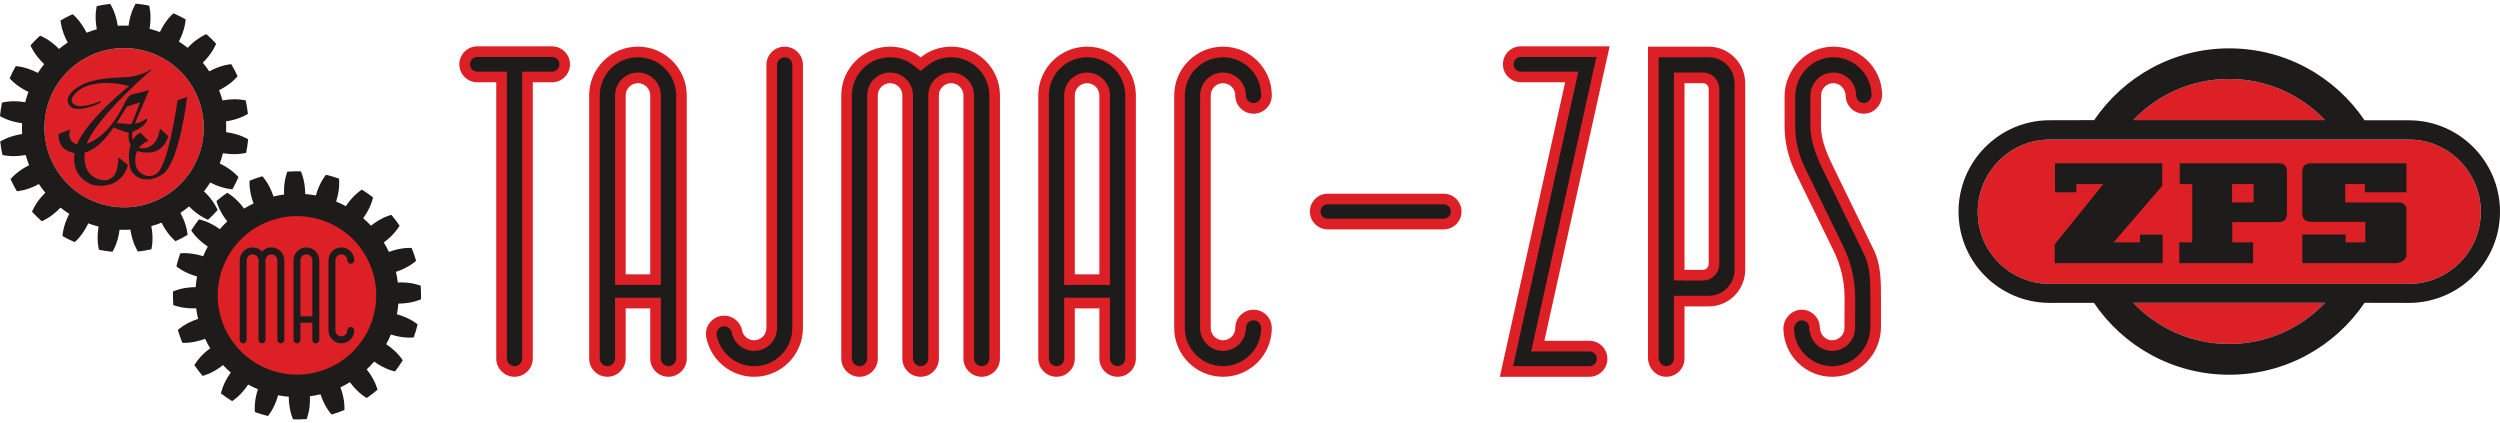
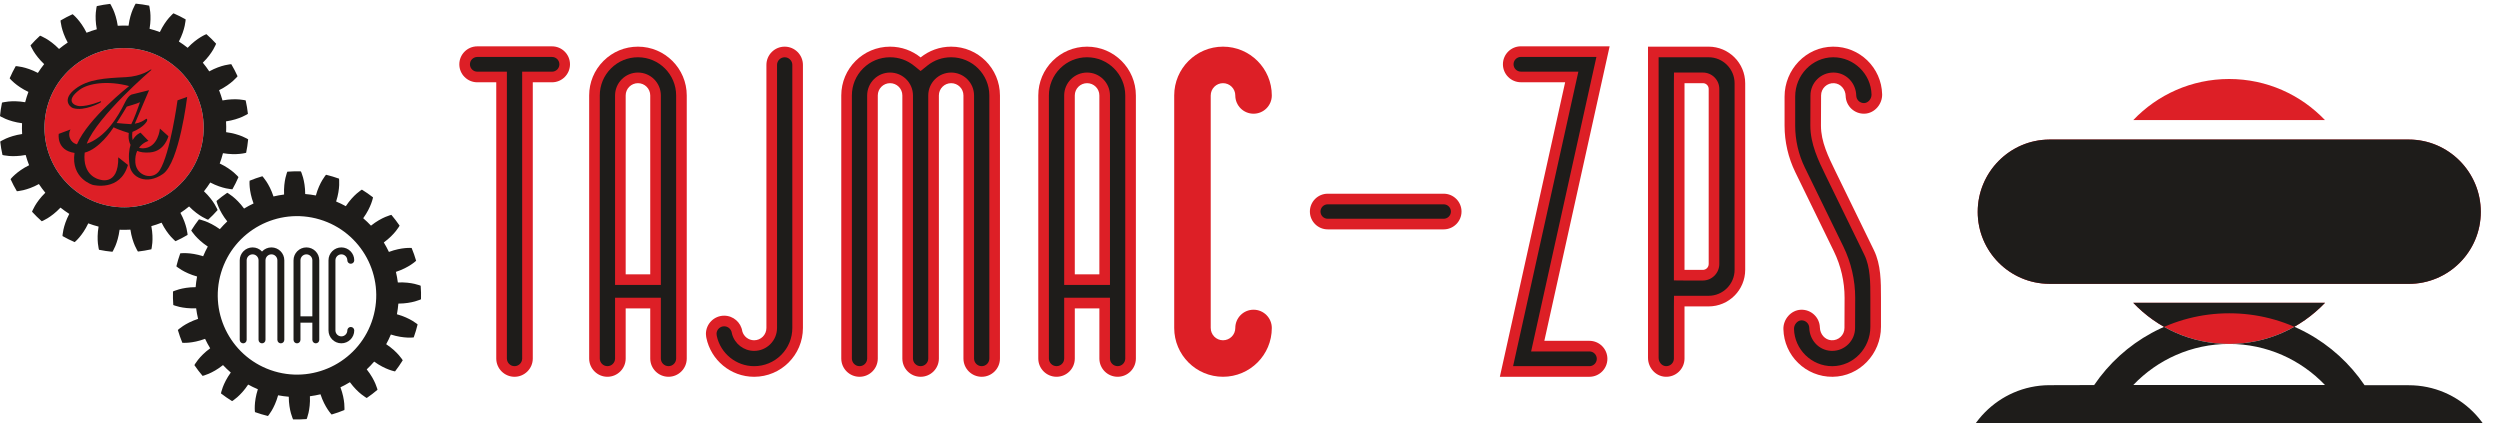
<svg xmlns="http://www.w3.org/2000/svg" width="100%" height="100%" viewBox="0 0 195 33" version="1.1" xml:space="preserve" style="fill-rule:evenodd;clip-rule:evenodd;stroke-miterlimit:10;">
  <g>
    <path d="M8.763,16.102c-3.392,-0.506 -5.731,-3.665 -5.226,-7.057c0.506,-3.392 3.666,-5.731 7.057,-5.225c3.392,0.506 5.731,3.665 5.226,7.057c-0.506,3.391 -3.665,5.73 -7.057,5.225" style="fill:#dd1f26;fill-rule:nonzero;" />
    <path d="M15.82,10.877c-0.506,3.391 -3.665,5.731 -7.057,5.225c-3.392,-0.506 -5.731,-3.665 -5.226,-7.057c0.506,-3.391 3.666,-5.731 7.057,-5.225c3.392,0.506 5.731,3.665 5.226,7.057m3.379,1.04c0.045,-0.17 0.15,-0.872 0.157,-1.05c0,0 -0.631,-0.418 -1.718,-0.557c0.012,-0.283 0.009,-0.564 -0.008,-0.843c1.085,-0.158 1.708,-0.588 1.708,-0.588c-0.01,-0.175 -0.128,-0.876 -0.175,-1.047c0,0 -0.73,-0.203 -1.808,0.002c-0.075,-0.272 -0.165,-0.539 -0.268,-0.799c0.984,-0.486 1.444,-1.088 1.444,-1.088c-0.064,-0.164 -0.392,-0.794 -0.49,-0.941c0,0 -0.757,0.032 -1.719,0.56c-0.156,-0.235 -0.323,-0.461 -0.502,-0.677c0.786,-0.766 1.037,-1.481 1.037,-1.481c-0.111,-0.137 -0.618,-0.634 -0.757,-0.744c0,0 -0.71,0.264 -1.462,1.064c-0.219,-0.175 -0.448,-0.338 -0.686,-0.49c0.51,-0.971 0.529,-1.728 0.529,-1.728c-0.148,-0.095 -0.784,-0.412 -0.95,-0.473c0,0 -0.593,0.47 -1.061,1.462c-0.261,-0.097 -0.529,-0.182 -0.804,-0.253c0.185,-1.081 -0.031,-1.807 -0.031,-1.807c-0.171,-0.044 -0.874,-0.149 -1.05,-0.156c0,0 -0.419,0.631 -0.557,1.719c-0.284,-0.013 -0.565,-0.01 -0.843,0.008c-0.159,-1.086 -0.589,-1.709 -0.589,-1.709c-0.175,0.01 -0.876,0.128 -1.046,0.175c0,0 -0.204,0.73 0.001,1.808c-0.272,0.076 -0.538,0.165 -0.799,0.269c-0.486,-0.985 -1.087,-1.445 -1.087,-1.445c-0.165,0.064 -0.794,0.392 -0.942,0.49c0,0 0.032,0.757 0.56,1.72c-0.234,0.155 -0.46,0.322 -0.677,0.501c-0.766,-0.786 -1.481,-1.037 -1.481,-1.037c-0.136,0.111 -0.634,0.618 -0.744,0.757c0,0 0.265,0.71 1.065,1.462c-0.175,0.219 -0.338,0.448 -0.49,0.686c-0.971,-0.511 -1.729,-0.529 -1.729,-0.529c-0.095,0.148 -0.412,0.784 -0.473,0.95c0,0 0.47,0.593 1.463,1.061c-0.097,0.261 -0.183,0.529 -0.253,0.804c-1.082,-0.185 -1.807,0.031 -1.807,0.031c-0.045,0.171 -0.15,0.873 -0.157,1.05c0,0 0.631,0.419 1.72,0.557c-0.013,0.284 -0.01,0.565 0.007,0.843c-1.086,0.158 -1.709,0.588 -1.709,0.588c0.01,0.176 0.128,0.877 0.176,1.047c0,0 0.729,0.204 1.808,-0.001c0.075,0.272 0.165,0.538 0.268,0.799c-0.985,0.486 -1.445,1.087 -1.445,1.087c0.064,0.165 0.392,0.794 0.491,0.942c0,0 0.757,-0.032 1.719,-0.56c0.155,0.234 0.322,0.46 0.501,0.677c-0.786,0.766 -1.037,1.481 -1.037,1.481c0.111,0.136 0.618,0.634 0.757,0.744c0,0 0.71,-0.265 1.462,-1.065c0.219,0.175 0.448,0.338 0.686,0.49c-0.511,0.971 -0.529,1.729 -0.529,1.729c0.148,0.095 0.784,0.412 0.95,0.473c0,0 0.593,-0.47 1.061,-1.463c0.261,0.098 0.529,0.183 0.804,0.253c-0.185,1.082 0.032,1.807 0.032,1.807c0.17,0.045 0.872,0.15 1.05,0.157c0,0 0.418,-0.631 0.556,-1.719c0.284,0.013 0.565,0.009 0.844,-0.008c0.158,1.086 0.588,1.709 0.588,1.709c0.175,-0.01 0.876,-0.128 1.047,-0.176c0,0 0.203,-0.729 -0.002,-1.807c0.272,-0.076 0.539,-0.165 0.799,-0.268c0.486,0.984 1.088,1.444 1.088,1.444c0.164,-0.064 0.794,-0.392 0.941,-0.491c0,0 -0.032,-0.756 -0.56,-1.719c0.234,-0.155 0.461,-0.322 0.677,-0.501c0.766,0.786 1.481,1.037 1.481,1.037c0.137,-0.111 0.634,-0.618 0.744,-0.757c0,0 -0.264,-0.71 -1.064,-1.462c0.175,-0.219 0.338,-0.448 0.49,-0.686c0.971,0.511 1.728,0.529 1.728,0.529c0.095,-0.148 0.412,-0.784 0.473,-0.95c0,0 -0.47,-0.593 -1.462,-1.061c0.098,-0.261 0.183,-0.529 0.253,-0.804c1.081,0.185 1.806,-0.032 1.806,-0.032" style="fill:#1e1c1a;fill-rule:nonzero;" />
    <path d="M9.099,9.595c0.337,-0.516 0.79,-1.28 0.79,-1.28c0,0 0.815,-0.23 1.029,-0.343c-0.158,0.478 -0.493,1.38 -0.68,1.714c-0.061,0.006 -1.101,-0.082 -1.139,-0.091m4.747,-1.766c0,0 -0.566,4.158 -1.393,5.456c-0.527,0.826 -1.818,0.441 -1.896,-0.598c-0.029,-0.385 0.037,-0.684 0.145,-0.918c0.24,0.104 0.564,0.157 0.999,0.12c1.151,-0.091 1.435,-1.264 1.435,-1.264l-0.662,-0.595c0,0 -0.116,1.516 -1.334,1.542c-0.115,-0.001 -0.212,-0.019 -0.297,-0.047c0.305,-0.42 0.738,-0.534 0.738,-0.534l-0.617,-0.64c0,0 -0.352,0.115 -0.617,0.577c-0.074,-0.319 -0.019,-0.637 -0.019,-0.637c0.941,-0.389 1.14,-0.857 1.14,-0.857c0,0 0.068,-0.261 -0.12,-0.13c-0.198,0.137 -0.405,0.27 -0.835,0.345l1.115,-2.614l-1.353,0.338c0,0 -0.223,0.041 -0.481,0.534c-0.259,0.492 -1.088,2.318 -2.574,3.107c-0.163,0.087 -0.314,0.149 -0.454,0.194c0.836,-2.165 5.067,-5.774 5.067,-5.774l-0.1,0c0,0 -0.698,0.525 -1.911,0.585c-1.652,0.081 -2.945,0.155 -3.932,0.906c-1.089,0.827 -0.441,1.432 -0.189,1.51c0.888,0.274 2.152,-0.44 2.152,-0.44l0.037,-0.11c0,0 -1,0.416 -1.679,0.394c-0.362,-0.012 -1.203,-0.372 -0.009,-1.271c0.692,-0.521 2.208,-0.739 3.87,-0.294c0,0 -3.215,2.524 -4.067,4.545c-0.565,-0.147 -0.738,-0.752 -0.508,-1.16c-0.507,0.191 -0.914,0.343 -0.914,0.343c0,0 -0.205,1.28 1.231,1.486c-0.3,2.001 1.421,2.494 1.421,2.494c0,0 2.14,0.558 2.745,-1.555l-0.754,-0.595c0.032,2.335 -1.508,1.717 -1.508,1.717c0,0 -1.307,-0.261 -1.112,-2.083c1.123,-0.285 2.084,-1.704 2.259,-1.977c0.345,0.196 1.184,0.445 1.184,0.445c0,0 -0.096,0.498 0.135,0.926c-0.121,0.375 -0.178,0.892 -0.076,1.6c0.138,0.958 1.333,1.556 2.604,0.67c1.276,-0.889 1.888,-6.009 1.888,-6.009l-0.754,0.268Z" style="fill:#1e1c1a;" />
-     <path d="M21.393,28.96c-3.27,-0.979 -5.127,-4.423 -4.148,-7.694c0.979,-3.27 4.423,-5.127 7.694,-4.147c3.269,0.979 5.126,4.423 4.148,7.693c-0.979,3.27 -4.424,5.127 -7.694,4.148" style="fill:#dd1f26;fill-rule:nonzero;" />
-     <path d="M21.393,28.96c3.268,0.979 6.715,-0.88 7.694,-4.148c0.978,-3.268 -0.881,-6.715 -4.148,-7.693c-3.268,-0.979 -6.716,0.88 -7.694,4.147c-0.979,3.268 0.88,6.716 4.148,7.694Z" style="fill:none;stroke:#dd1f26;stroke-width:1.9px;" />
    <path d="M29.087,24.812c-0.98,3.27 -4.424,5.127 -7.694,4.148c-3.27,-0.979 -5.127,-4.423 -4.148,-7.694c0.979,-3.269 4.423,-5.126 7.693,-4.148c3.27,0.979 5.128,4.424 4.149,7.694m3.751,-1.469c0.014,-0.175 -0.002,-0.882 -0.025,-1.056c0,0 -0.69,-0.304 -1.781,-0.255c-0.036,-0.279 -0.086,-0.554 -0.151,-0.826c1.038,-0.339 1.577,-0.867 1.577,-0.867c-0.04,-0.171 -0.274,-0.838 -0.35,-0.997c0,0 -0.75,-0.076 -1.773,0.308c-0.12,-0.253 -0.253,-0.499 -0.398,-0.738c0.883,-0.644 1.232,-1.312 1.232,-1.312c-0.091,-0.15 -0.52,-0.713 -0.641,-0.841c0,0 -0.737,0.16 -1.591,0.842c-0.192,-0.203 -0.394,-0.397 -0.607,-0.58c0.641,-0.885 0.766,-1.628 0.766,-1.628c-0.132,-0.115 -0.714,-0.517 -0.869,-0.602c0,0 -0.651,0.38 -1.253,1.292c-0.243,-0.134 -0.495,-0.256 -0.756,-0.364c0.336,-1.039 0.225,-1.785 0.225,-1.785c-0.162,-0.068 -0.839,-0.271 -1.013,-0.303c0,0 -0.502,0.562 -0.792,1.615c-0.278,-0.053 -0.555,-0.089 -0.832,-0.112c-0.002,-1.092 -0.337,-1.767 -0.337,-1.767c-0.175,-0.015 -0.882,0.001 -1.057,0.024c0,0 -0.303,0.691 -0.254,1.782c-0.279,0.036 -0.554,0.086 -0.826,0.151c-0.339,-1.039 -0.867,-1.578 -0.867,-1.578c-0.171,0.04 -0.838,0.274 -0.997,0.35c0,0 -0.076,0.751 0.309,1.774c-0.254,0.119 -0.5,0.252 -0.739,0.398c-0.644,-0.883 -1.312,-1.232 -1.312,-1.232c-0.15,0.09 -0.713,0.519 -0.841,0.64c0,0 0.16,0.738 0.842,1.592c-0.203,0.192 -0.397,0.394 -0.58,0.607c-0.885,-0.641 -1.628,-0.767 -1.628,-0.767c-0.115,0.133 -0.517,0.714 -0.602,0.87c0,0 0.38,0.651 1.292,1.253c-0.133,0.243 -0.255,0.495 -0.363,0.756c-1.04,-0.336 -1.786,-0.226 -1.786,-0.226c-0.068,0.162 -0.271,0.839 -0.303,1.013c0,0 0.563,0.502 1.615,0.793c-0.052,0.277 -0.089,0.555 -0.112,0.831c-1.092,0.002 -1.767,0.337 -1.767,0.337c-0.015,0.176 0.001,0.882 0.024,1.057c0,0 0.691,0.304 1.782,0.255c0.036,0.278 0.087,0.554 0.152,0.825c-1.04,0.339 -1.579,0.867 -1.579,0.867c0.04,0.171 0.274,0.838 0.35,0.997c0,0 0.751,0.076 1.774,-0.308c0.12,0.253 0.252,0.499 0.398,0.738c-0.883,0.644 -1.232,1.313 -1.232,1.313c0.09,0.15 0.519,0.712 0.64,0.84c0,0 0.738,-0.16 1.592,-0.842c0.191,0.204 0.394,0.397 0.607,0.58c-0.641,0.885 -0.767,1.629 -0.767,1.629c0.133,0.115 0.715,0.517 0.87,0.601c0,0 0.65,-0.38 1.252,-1.291c0.244,0.133 0.496,0.255 0.757,0.364c-0.336,1.039 -0.226,1.784 -0.226,1.784c0.162,0.068 0.839,0.271 1.013,0.304c0,0 0.502,-0.563 0.792,-1.616c0.278,0.053 0.555,0.09 0.832,0.113c0.002,1.091 0.337,1.766 0.337,1.766c0.176,0.015 0.882,-0.001 1.057,-0.024c0,0 0.304,-0.69 0.255,-1.781c0.278,-0.036 0.554,-0.087 0.825,-0.151c0.339,1.038 0.867,1.577 0.867,1.577c0.171,-0.04 0.838,-0.274 0.998,-0.35c0,0 0.075,-0.75 -0.309,-1.773c0.253,-0.12 0.5,-0.253 0.739,-0.398c0.643,0.883 1.312,1.232 1.312,1.232c0.15,-0.091 0.712,-0.52 0.84,-0.641c0,0 -0.16,-0.737 -0.841,-1.591c0.203,-0.191 0.397,-0.394 0.58,-0.607c0.884,0.641 1.628,0.766 1.628,0.766c0.115,-0.132 0.517,-0.714 0.601,-0.869c0,0 -0.38,-0.651 -1.291,-1.253c0.134,-0.243 0.256,-0.495 0.364,-0.756c1.039,0.335 1.784,0.225 1.784,0.225c0.069,-0.162 0.271,-0.839 0.303,-1.013c0,0 -0.562,-0.501 -1.614,-0.792c0.053,-0.278 0.089,-0.555 0.112,-0.832c1.092,-0.002 1.767,-0.337 1.767,-0.337" style="fill:#1e1c1a;fill-rule:nonzero;" />
    <path d="M24.363,24.673l-0.927,0l0,-4.37c0,-0.255 0.208,-0.464 0.464,-0.464c0.255,0 0.463,0.209 0.463,0.464l0,4.37Zm-0.463,-5.375c-0.554,0 -1.005,0.451 -1.005,1.005l0,6.207c0,0.149 0.122,0.27 0.271,0.27c0.149,0 0.27,-0.121 0.27,-0.27l0,-1.341l0.927,0l0,1.341c0,0.149 0.121,0.27 0.271,0.27c0.149,0 0.27,-0.121 0.27,-0.27l0,-6.207c0,-0.554 -0.45,-1.005 -1.004,-1.005m3.461,6.205c-0.149,0 -0.27,0.121 -0.27,0.27c0,0.256 -0.208,0.464 -0.464,0.464c-0.255,0 -0.463,-0.208 -0.463,-0.464l0,-5.47c0,-0.255 0.208,-0.464 0.463,-0.464c0.256,0 0.464,0.209 0.464,0.464c0,0.149 0.121,0.27 0.27,0.27c0.15,0 0.271,-0.121 0.271,-0.27c0,-0.554 -0.451,-1.005 -1.005,-1.005c-0.554,0 -1.004,0.451 -1.004,1.005l0,5.47c0,0.554 0.45,1.005 1.004,1.005c0.554,0 1.005,-0.451 1.005,-1.005c0,-0.149 -0.121,-0.27 -0.271,-0.27m-6.189,-6.205c-0.282,0 -0.544,0.116 -0.734,0.321c-0.19,-0.205 -0.452,-0.321 -0.734,-0.321c-0.554,0 -1.005,0.451 -1.005,1.005l0,6.207c0,0.149 0.122,0.27 0.271,0.27c0.149,0 0.27,-0.121 0.27,-0.27l0,-6.207c0,-0.255 0.208,-0.464 0.464,-0.464c0.255,0 0.463,0.209 0.463,0.464l0,6.207c0,0.149 0.122,0.27 0.271,0.27c0.149,0 0.271,-0.121 0.271,-0.27l0,-6.207c0,-0.255 0.207,-0.464 0.463,-0.464c0.256,0 0.464,0.209 0.464,0.464l0,6.207c0,0.149 0.121,0.27 0.27,0.27c0.149,0 0.271,-0.121 0.271,-0.27l0,-6.207c0,-0.554 -0.451,-1.005 -1.005,-1.005" style="fill:#1e1c1a;fill-rule:nonzero;" />
    <path d="M40.133,29.389c-0.786,0 -1.425,-0.639 -1.425,-1.425l0,-21.545l-1.478,0c-0.774,0 -1.403,-0.629 -1.403,-1.402c0,-0.773 0.629,-1.402 1.403,-1.402l5.828,0c0.773,0 1.402,0.629 1.402,1.402c0,0.773 -0.629,1.402 -1.402,1.402l-1.501,0l0,21.545c0,0.786 -0.639,1.425 -1.424,1.425" style="fill:#dd1f26;" />
    <path d="M40.133,28.561c-0.329,0 -0.596,-0.268 -0.596,-0.596l0,-22.374l-2.307,0c-0.317,0 -0.575,-0.257 -0.575,-0.574c0,-0.317 0.258,-0.574 0.575,-0.574l5.828,0c0.316,0 0.574,0.257 0.574,0.574c0,0.317 -0.258,0.574 -0.574,0.574l-2.329,0l0,22.374c0,0.328 -0.268,0.596 -0.596,0.596" style="fill:#1e1c1a;" />
    <path d="M50.719,21.399l0,-13.954c0,-0.528 -0.43,-0.958 -0.958,-0.958c-0.528,0 -0.958,0.43 -0.958,0.958l0,13.954l1.916,0Zm1.424,7.989c-0.785,0 -1.424,-0.638 -1.424,-1.423l0,-3.912l-1.916,0l0,3.912c0,0.785 -0.639,1.423 -1.424,1.423c-0.785,0 -1.424,-0.638 -1.424,-1.423l0,-20.52c0,-1.016 0.396,-1.972 1.115,-2.691c0.718,-0.719 1.674,-1.115 2.691,-1.115c2.099,0 3.806,1.708 3.806,3.806l0,20.52c0,0.785 -0.639,1.423 -1.424,1.423" style="fill:#dd1f26;" />
    <path d="M49.761,5.659c-0.985,0 -1.786,0.801 -1.786,1.786l0,14.782l3.572,0l0,-14.782c0,-0.985 -0.801,-1.786 -1.786,-1.786m2.383,22.901c-0.329,0 -0.597,-0.267 -0.597,-0.595l0,-4.74l-3.572,0l0,4.74c0,0.328 -0.267,0.595 -0.596,0.595c-0.329,0 -0.596,-0.267 -0.596,-0.595l0,-20.52c0,-0.795 0.31,-1.543 0.872,-2.106c0.562,-0.562 1.311,-0.872 2.106,-0.872c1.642,0 2.978,1.336 2.978,2.978l0,20.52c0,0.328 -0.267,0.595 -0.595,0.595" style="fill:#1e1c1a;" />
    <path d="M83.834,21.399l0,-13.954c0,-0.529 0.429,-0.958 0.959,-0.958c0.529,0 0.958,0.429 0.958,0.958l0,13.954l-1.917,0Zm4.764,-13.954c0,-2.102 -1.704,-3.806 -3.806,-3.806c-2.102,0 -3.806,1.704 -3.806,3.806l0,0l0,20.52c0,0.786 0.638,1.423 1.424,1.423c0.787,0 1.424,-0.637 1.424,-1.423l0,-3.912l1.917,0l0,3.912c0,0.786 0.637,1.423 1.424,1.423c0.786,0 1.423,-0.637 1.423,-1.423l0,-20.52Z" style="fill:#dd1f26;" />
    <path d="M84.792,5.659c-0.985,0 -1.786,0.801 -1.786,1.786l0,14.782l3.572,0l0,-14.782c0,-0.985 -0.801,-1.786 -1.786,-1.786m2.383,22.901c-0.329,0 -0.597,-0.267 -0.597,-0.595l0,-4.74l-3.572,0l0,4.74c0,0.328 -0.267,0.595 -0.596,0.595c-0.329,0 -0.596,-0.267 -0.596,-0.595l0,-20.52c0,-0.795 0.31,-1.543 0.872,-2.106c0.563,-0.562 1.311,-0.872 2.106,-0.872c1.642,0 2.978,1.336 2.978,2.978l0,20.52c0,0.328 -0.267,0.595 -0.595,0.595" style="fill:#1e1c1a;" />
    <path d="M57.899,25.838c-0.103,-0.685 -0.7,-1.215 -1.413,-1.215c-0.786,0 -1.424,0.638 -1.424,1.424c0,0.096 0.033,0.3 0.035,0.308c0.357,1.731 1.889,3.034 3.726,3.034c2.102,0 3.806,-1.704 3.806,-3.807l0,0l0,-20.519c0,-0.786 -0.637,-1.424 -1.424,-1.424c-0.786,0 -1.424,0.638 -1.424,1.424l0,20.519c0,0.53 -0.429,0.959 -0.958,0.959c-0.441,0 -0.812,-0.298 -0.924,-0.703" style="fill:#dd1f26;" />
    <path d="M58.823,28.561c-1.401,0 -2.623,-0.991 -2.913,-2.359c-0.007,-0.048 -0.018,-0.135 -0.02,-0.166c0,-0.317 0.268,-0.585 0.596,-0.585c0.295,0 0.55,0.22 0.594,0.51l0.021,0.096c0.213,0.772 0.921,1.312 1.722,1.312c0.985,0 1.786,-0.802 1.786,-1.787l0,-20.519c0,-0.328 0.268,-0.596 0.596,-0.596c0.329,0 0.596,0.268 0.596,0.596l0,20.519c0,0.796 -0.309,1.544 -0.872,2.106c-0.562,0.563 -1.31,0.873 -2.106,0.873" style="fill:#1e1c1a;" />
    <path d="M77.996,7.445c0,-2.102 -1.704,-3.806 -3.806,-3.806c-0.902,0 -1.73,0.314 -2.382,0.839c-0.653,-0.525 -1.481,-0.839 -2.383,-0.839c-2.102,0 -3.806,1.704 -3.806,3.806l0,20.519c0,0.787 0.638,1.425 1.424,1.425c0.787,0 1.424,-0.638 1.424,-1.425l0,-20.519c0,-0.529 0.429,-0.958 0.958,-0.958c0.53,0 0.958,0.429 0.958,0.958l0,20.519c0,0.787 0.638,1.425 1.425,1.425c0.786,0 1.424,-0.638 1.424,-1.425l0,-20.519c0,-0.529 0.429,-0.958 0.958,-0.958c0.529,0 0.958,0.429 0.958,0.958l0,20.519c0,0.787 0.638,1.425 1.424,1.425c0.786,0 1.424,-0.638 1.424,-1.425l0,-20.519Z" style="fill:#dd1f26;" />
    <path d="M76.572,28.561c-0.329,0 -0.596,-0.268 -0.596,-0.596l0,-20.52c0,-0.985 -0.801,-1.786 -1.786,-1.786c-0.985,0 -1.786,0.801 -1.786,1.786l0,20.52c0,0.328 -0.268,0.596 -0.597,0.596c-0.328,0 -0.595,-0.268 -0.595,-0.596l0,-20.52c0,-0.985 -0.802,-1.786 -1.787,-1.786c-0.984,0 -1.786,0.801 -1.786,1.786l0,20.52c0,0.328 -0.267,0.596 -0.596,0.596c-0.329,0 -0.596,-0.268 -0.596,-0.596l0,-20.52c0,-0.795 0.31,-1.543 0.872,-2.106c0.562,-0.562 1.311,-0.872 2.106,-0.872c0.685,0 1.33,0.227 1.864,0.656l0.518,0.417l0.519,-0.417c0.534,-0.429 1.178,-0.656 1.864,-0.656c1.642,0 2.978,1.336 2.978,2.978l0,20.52c0,0.328 -0.267,0.596 -0.596,0.596" style="fill:#1e1c1a;" />
    <path d="M97.777,24.158c-0.787,0 -1.424,0.638 -1.424,1.425c0,0.529 -0.429,0.958 -0.958,0.958c-0.53,0 -0.958,-0.429 -0.958,-0.958l-0.001,0l0,-18.138l0.001,0c0,-0.529 0.428,-0.958 0.958,-0.958c0.529,0 0.958,0.429 0.958,0.958c0,0.787 0.637,1.424 1.424,1.424c0.786,0 1.424,-0.637 1.424,-1.424c0,-2.102 -1.705,-3.806 -3.806,-3.806c-2.103,0 -3.807,1.704 -3.807,3.806l0,18.138c0,2.101 1.704,3.805 3.807,3.805c2.101,0 3.806,-1.704 3.806,-3.805c0,-0.787 -0.638,-1.425 -1.424,-1.425" style="fill:#dd1f26;" />
-     <path d="M95.395,28.561c-1.643,0 -2.979,-1.337 -2.979,-2.979l0,-18.137c0,-1.642 1.336,-2.978 2.979,-2.978c1.642,0 2.978,1.336 2.978,2.978c0,0.329 -0.268,0.596 -0.596,0.596c-0.329,0 -0.596,-0.267 -0.596,-0.596c0,-0.985 -0.801,-1.786 -1.786,-1.786c-0.985,0 -1.786,0.801 -1.786,1.786l-0.001,18.137c0.001,0.985 0.802,1.787 1.787,1.787c0.985,0 1.786,-0.802 1.786,-1.787c0,-0.328 0.267,-0.596 0.596,-0.596c0.328,0 0.596,0.268 0.596,0.596c0,1.642 -1.336,2.979 -2.978,2.979" style="fill:#1e1c1a;" />
    <path d="M103.562,17.891c-0.767,0 -1.391,-0.624 -1.391,-1.391c0,-0.767 0.624,-1.391 1.391,-1.391l9.046,0c0.767,0 1.391,0.624 1.391,1.391c0,0.767 -0.624,1.391 -1.391,1.391l-9.046,0Z" style="fill:#dd1f26;" />
    <path d="M103.562,17.063c-0.311,0 -0.563,-0.252 -0.563,-0.563c0,-0.31 0.252,-0.563 0.563,-0.563l9.046,0c0.311,0 0.563,0.253 0.563,0.563c0,0.311 -0.252,0.563 -0.563,0.563l-9.046,0Z" style="fill:#1e1c1a;" />
    <path d="M133.278,20.592c0,0.254 -0.206,0.46 -0.459,0.46l-1.419,0c-0.004,0 -0.008,-0.004 -0.008,-0.007l0,-14.55c0,-0.005 0.004,-0.008 0.008,-0.008l1.427,0c0.25,0 0.451,0.202 0.451,0.451l0,13.654Zm-0.007,-16.953l-1.879,0l-2.84,0c-0.004,0 -0.008,0.004 -0.008,0.008l0,24.262c0,0.762 0.575,1.431 1.336,1.477c0.827,0.05 1.512,-0.606 1.512,-1.422l0,-4.056c0,-0.005 0.004,-0.008 0.008,-0.008l1.871,0c1.577,0 2.855,-1.278 2.855,-2.855l0,-14.55c0,-1.577 -1.278,-2.856 -2.855,-2.856" style="fill:#dd1f26;" />
    <path d="M130.564,6.495l0,15.377l0.835,0.008l1.42,0c0.709,0 1.287,-0.578 1.287,-1.288l0,-13.654c0,-0.705 -0.573,-1.279 -1.279,-1.279l-2.255,0l-0.008,0.836Zm-0.634,22.065c-0.308,-0.019 -0.558,-0.311 -0.558,-0.651l0,-23.442l3.899,0c1.118,0 2.027,0.91 2.027,2.028l0,14.549c0,1.118 -0.909,2.028 -2.027,2.028l-2.699,0l-0.008,0.836l0,4.056c0,0.329 -0.267,0.597 -0.596,0.597c-0.013,0 -0.025,-0.001 -0.038,-0.001" style="fill:#1e1c1a;" />
    <path d="M116.989,29.389l5.093,-22.973l-3.452,0c-0.773,0 -1.402,-0.629 -1.402,-1.402c0,-0.774 0.629,-1.402 1.402,-1.402l6.922,0l-5.093,22.972l3.516,0c0.773,0 1.402,0.629 1.402,1.402c0,0.774 -0.629,1.403 -1.402,1.403l-6.986,0Z" style="fill:#dd1f26;" />
    <path d="M118.021,28.561l5.092,-22.973l-4.483,0c-0.317,0 -0.574,-0.257 -0.574,-0.574c0,-0.317 0.257,-0.574 0.574,-0.574l5.89,0l-5.093,22.972l4.548,0c0.316,0 0.574,0.257 0.574,0.574c0,0.317 -0.258,0.575 -0.574,0.575l-5.954,0Z" style="fill:#1e1c1a;" />
    <path d="M142.044,7.445c0,-0.551 0.465,-0.993 1.024,-0.956c0.509,0.034 0.88,0.483 0.893,0.993c0.02,0.791 0.685,1.422 1.489,1.385c0.769,-0.034 1.375,-0.741 1.357,-1.511c-0.047,-2.07 -1.748,-3.732 -3.834,-3.717c-2.105,0.016 -3.777,1.789 -3.777,3.895l0,2.268c0,1.258 0.286,2.499 0.837,3.629l3.006,6.166c0.551,1.13 0.838,2.371 0.838,3.628l-0.009,2.357c0,0.551 -0.465,0.994 -1.024,0.957c-0.509,-0.034 -0.88,-0.483 -0.893,-0.993c-0.02,-0.791 -0.685,-1.422 -1.489,-1.386c-0.769,0.035 -1.375,0.742 -1.357,1.511c0.047,2.071 1.748,3.733 3.834,3.718c2.106,-0.016 3.777,-1.79 3.777,-3.895l0,-2.269c0,-1.257 0.001,-2.58 -0.55,-3.71l-3.007,-6.166c-0.551,-1.13 -1.124,-2.289 -1.124,-3.547l0.009,-2.357Z" style="fill:#dd1f26;" />
    <path d="M142.91,28.561c-1.605,0 -2.941,-1.305 -2.977,-2.909c-0.008,-0.334 0.262,-0.651 0.566,-0.665l0.028,0c0.321,0 0.588,0.26 0.596,0.58c0.024,0.963 0.74,1.736 1.666,1.797c0.041,0.003 0.081,0.005 0.121,0.005c0.985,0 1.786,-0.802 1.786,-1.787l0.009,-2.354c0,-1.378 -0.318,-2.758 -0.921,-3.994l-3.007,-6.166c-0.493,-1.011 -0.753,-2.141 -0.753,-3.266l0,-2.268c0,-1.679 1.325,-3.055 2.955,-3.067l0.023,0c1.605,0 2.941,1.305 2.977,2.908c0.008,0.335 -0.262,0.652 -0.566,0.665l-0.029,0.001c-0.32,0 -0.587,-0.26 -0.596,-0.58c-0.023,-0.963 -0.74,-1.736 -1.665,-1.798c-0.041,-0.003 -0.081,-0.004 -0.121,-0.004c-0.985,0 -1.786,0.801 -1.786,1.786l-0.009,2.354c0,1.435 0.63,2.728 1.186,3.868l3.028,6.211c0.467,0.957 0.467,2.17 0.467,3.343l0,2.273c0,1.679 -1.326,3.055 -2.955,3.067l-0.023,0Z" style="fill:#1e1c1a;" />
    <path d="M187.886,10.885l-28.047,0.001c-3.084,0.02 -5.578,2.552 -5.578,5.64c0,3.089 2.494,5.593 5.578,5.614l0,0.002l28.047,0c3.102,0 5.616,-2.514 5.616,-5.616c0,-3.101 -2.514,-5.641 -5.616,-5.641m-14.014,15.942c2.943,0 5.597,-1.233 7.478,-3.207l-14.957,0c1.882,1.974 4.535,3.207 7.479,3.207m0,-20.665c-2.943,0 -5.596,1.231 -7.478,3.206l14.955,0c-1.882,-1.975 -4.535,-3.206 -7.477,-3.206" style="fill:#dd1f26;" />
-     <path d="M187.702,12.733l0,2.221c-0.001,-0.013 -0.012,0.018 -0.023,0.045l-3.217,0l0,-0.641l-1.532,0l0,1.433l4.336,0c0.104,0.003 0.436,0.262 0.436,0.43l0,3.766c0,-0.013 -0.151,0.542 -0.872,0.542l-7.251,0l0,-2.236l3.372,0l0,0.61l1.543,0l0,-1.598l-4.115,0c-0.644,0 -0.8,-0.223 -0.8,-0.792l0,-3.064c0,-0.523 0.217,-0.716 0.8,-0.716l7.323,0Z" style="fill:#1e1c1a;" />
-     <path d="M168.654,12.733l0,1.758c-0.1,0.115 -3.794,4.412 -3.794,4.412l2.061,0l0,-0.599l1.766,0l0,2.225l-8.418,0l0,-1.469c0.092,-0.114 3.791,-4.702 3.791,-4.702l-2.101,0l0,0.641l-1.668,0l0,-2.266l8.363,0Z" style="fill:#1e1c1a;" />
    <path d="M175.777,15.786l-1.676,0l0,-1.43l1.676,0l0,1.43Zm1.939,-3.052l-7.692,0l0,1.624l0.969,0l0,4.545l-1.006,0l0,1.626l5.753,0l0,-1.626l-1.622,0l0,-1.58l3.598,0c0.507,0 0.667,-0.244 0.667,-0.81l0,-3.064c0,-0.494 -0.151,-0.715 -0.667,-0.715" style="fill:#1e1c1a;" />
-     <path d="M187.886,22.142l-28.047,0l0,-0.002c-3.084,-0.02 -5.578,-2.524 -5.578,-5.614c0,-3.088 2.494,-5.62 5.578,-5.64l28.047,-0.001c3.102,0 5.616,2.54 5.616,5.641c0,3.102 -2.514,5.616 -5.616,5.616m-14.014,4.685c-2.944,0 -5.597,-1.232 -7.479,-3.207l14.957,0c-1.881,1.975 -4.535,3.207 -7.478,3.207m0,-20.665c2.942,0 5.595,1.232 7.477,3.205l-14.955,0c1.882,-1.973 4.535,-3.205 7.478,-3.205m14.014,17.465c3.929,0 7.114,-3.185 7.114,-7.113c0,-3.929 -3.185,-7.131 -7.114,-7.131l-3.449,0c-2.288,-3.386 -6.161,-5.611 -10.556,-5.611c-4.382,0 -8.249,2.226 -10.538,5.598l-3.522,0.009c-3.903,0.031 -7.057,3.225 -7.057,7.135c0,3.909 3.154,7.08 7.057,7.11l0,0.003l3.505,-0.005c2.288,3.386 6.162,5.607 10.555,5.607c4.393,0 8.266,-2.225 10.554,-5.609l3.451,0.007Z" style="fill:#1e1c1a;" />
+     <path d="M187.886,22.142l-28.047,0l0,-0.002c-3.084,-0.02 -5.578,-2.524 -5.578,-5.614c0,-3.088 2.494,-5.62 5.578,-5.64l28.047,-0.001c3.102,0 5.616,2.54 5.616,5.641c0,3.102 -2.514,5.616 -5.616,5.616m-14.014,4.685c-2.944,0 -5.597,-1.232 -7.479,-3.207l14.957,0c-1.881,1.975 -4.535,3.207 -7.478,3.207c2.942,0 5.595,1.232 7.477,3.205l-14.955,0c1.882,-1.973 4.535,-3.205 7.478,-3.205m14.014,17.465c3.929,0 7.114,-3.185 7.114,-7.113c0,-3.929 -3.185,-7.131 -7.114,-7.131l-3.449,0c-2.288,-3.386 -6.161,-5.611 -10.556,-5.611c-4.382,0 -8.249,2.226 -10.538,5.598l-3.522,0.009c-3.903,0.031 -7.057,3.225 -7.057,7.135c0,3.909 3.154,7.08 7.057,7.11l0,0.003l3.505,-0.005c2.288,3.386 6.162,5.607 10.555,5.607c4.393,0 8.266,-2.225 10.554,-5.609l3.451,0.007Z" style="fill:#1e1c1a;" />
  </g>
</svg>